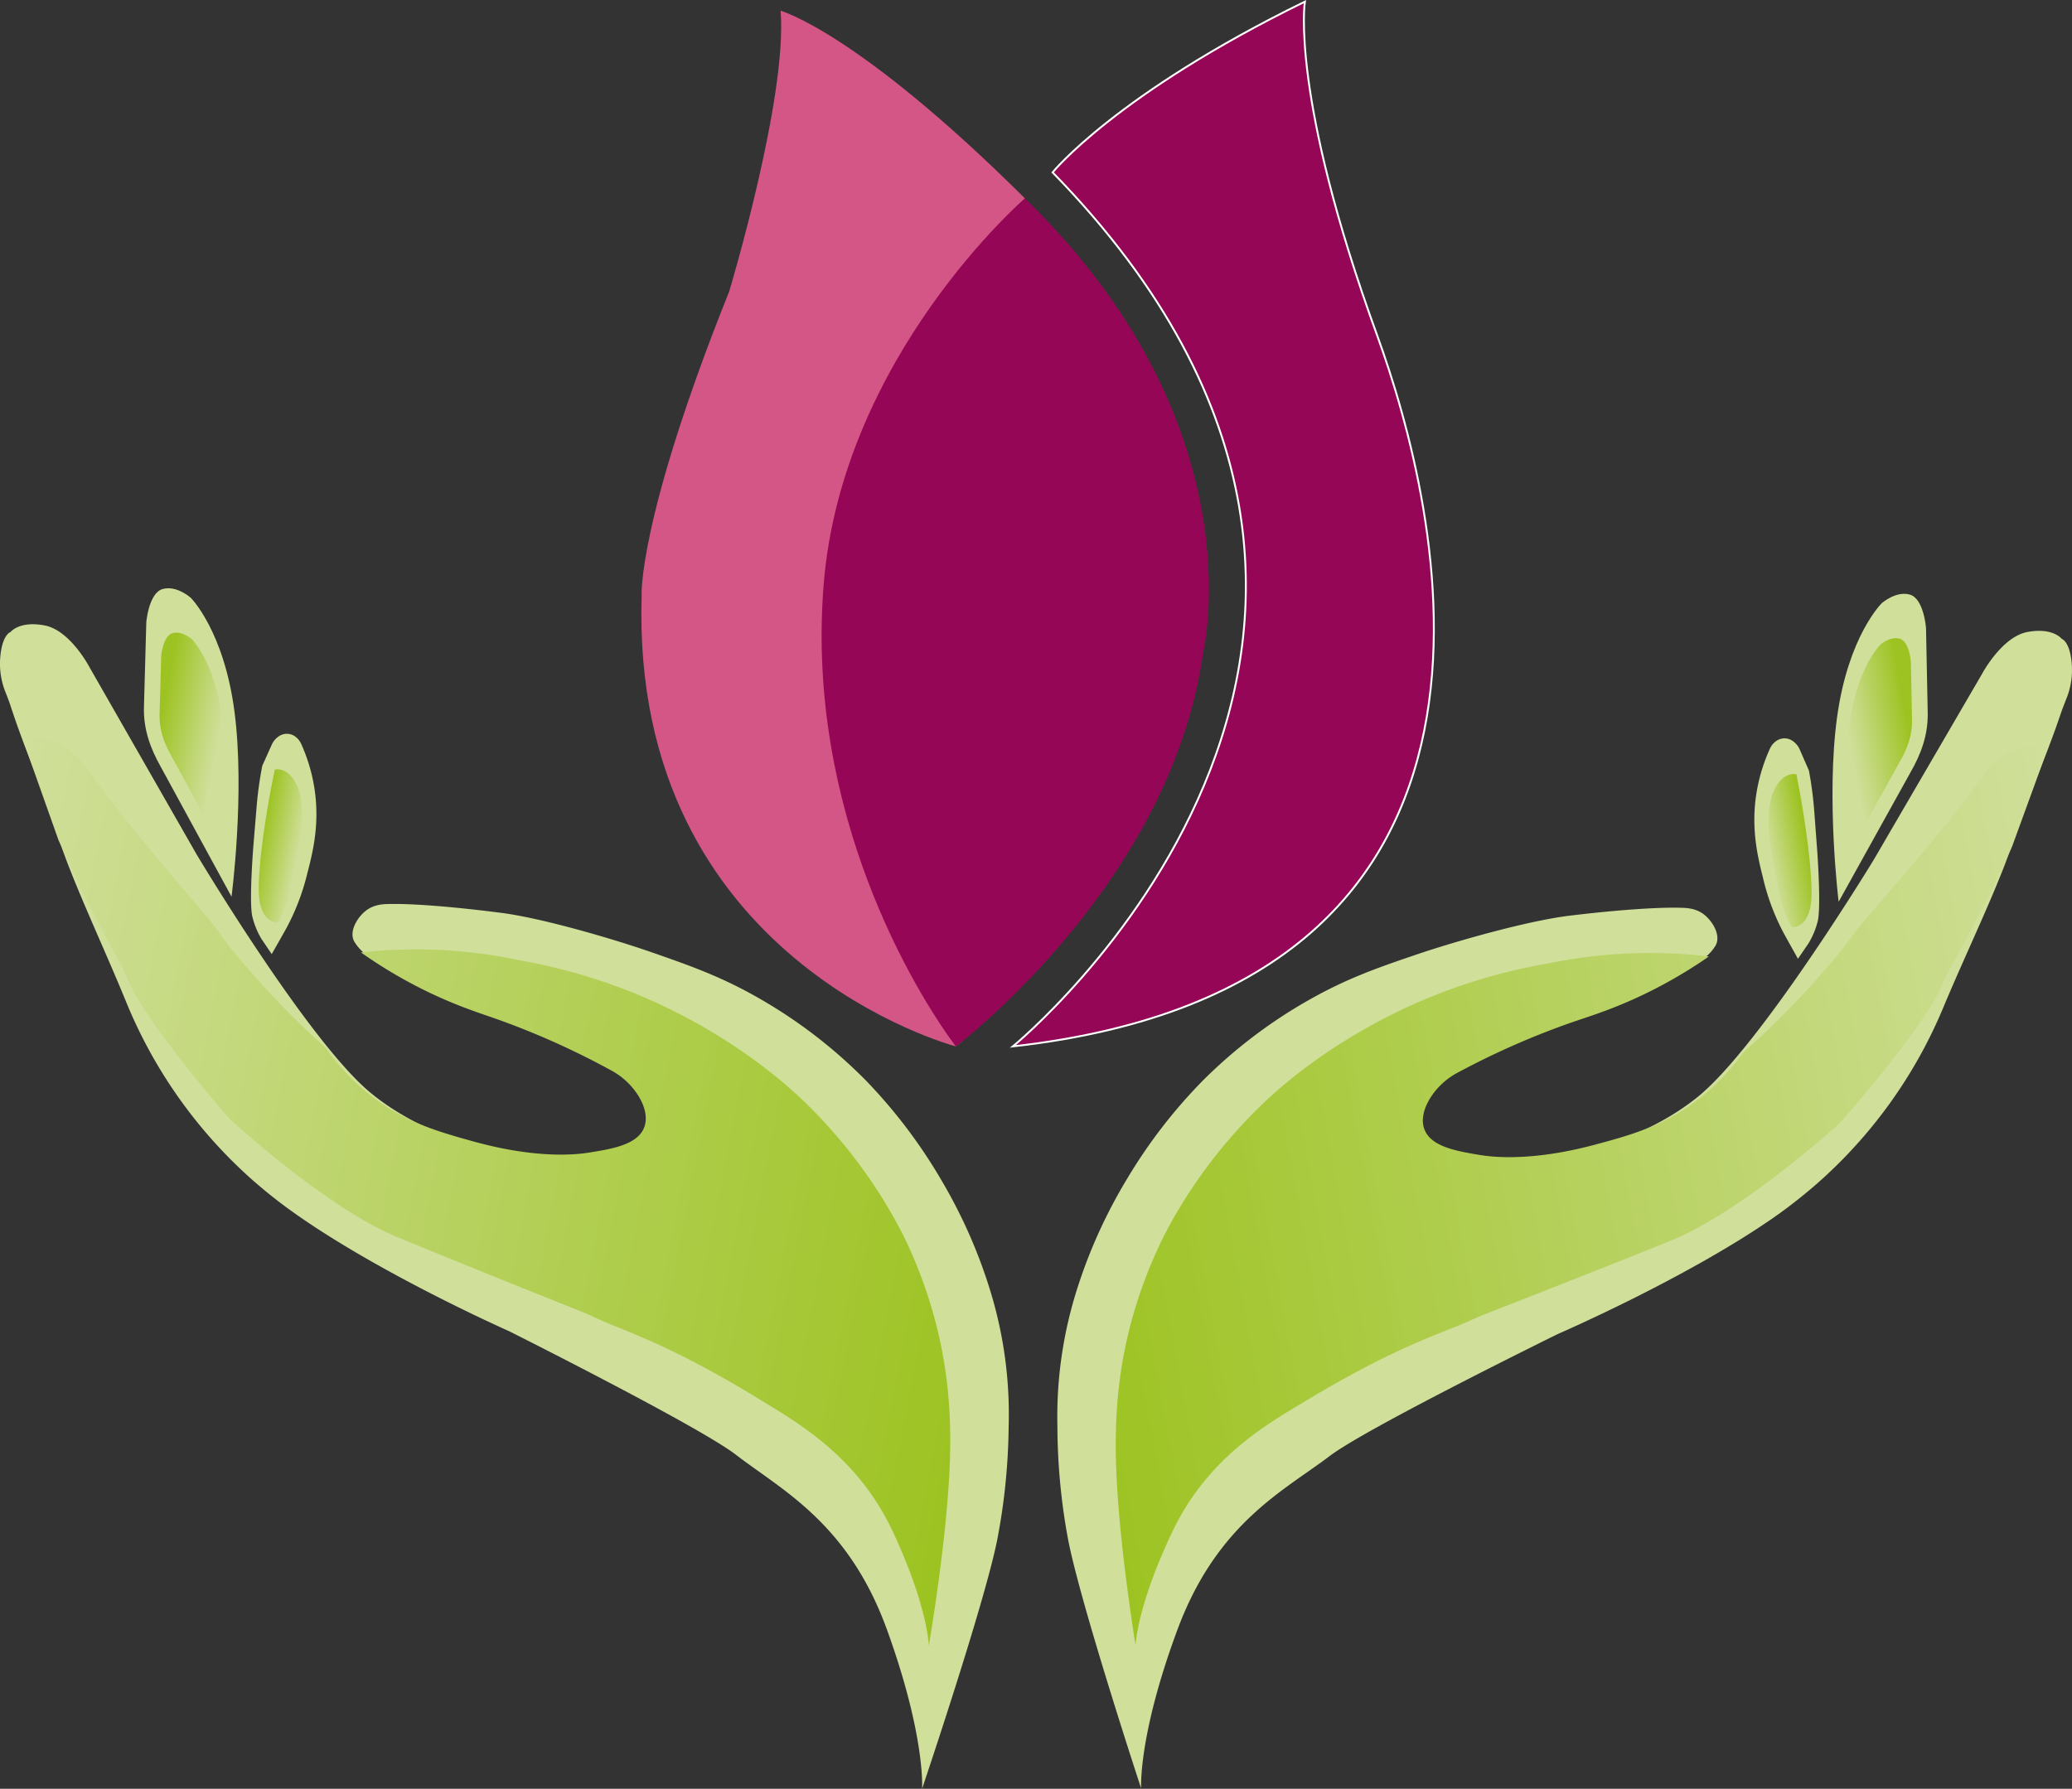
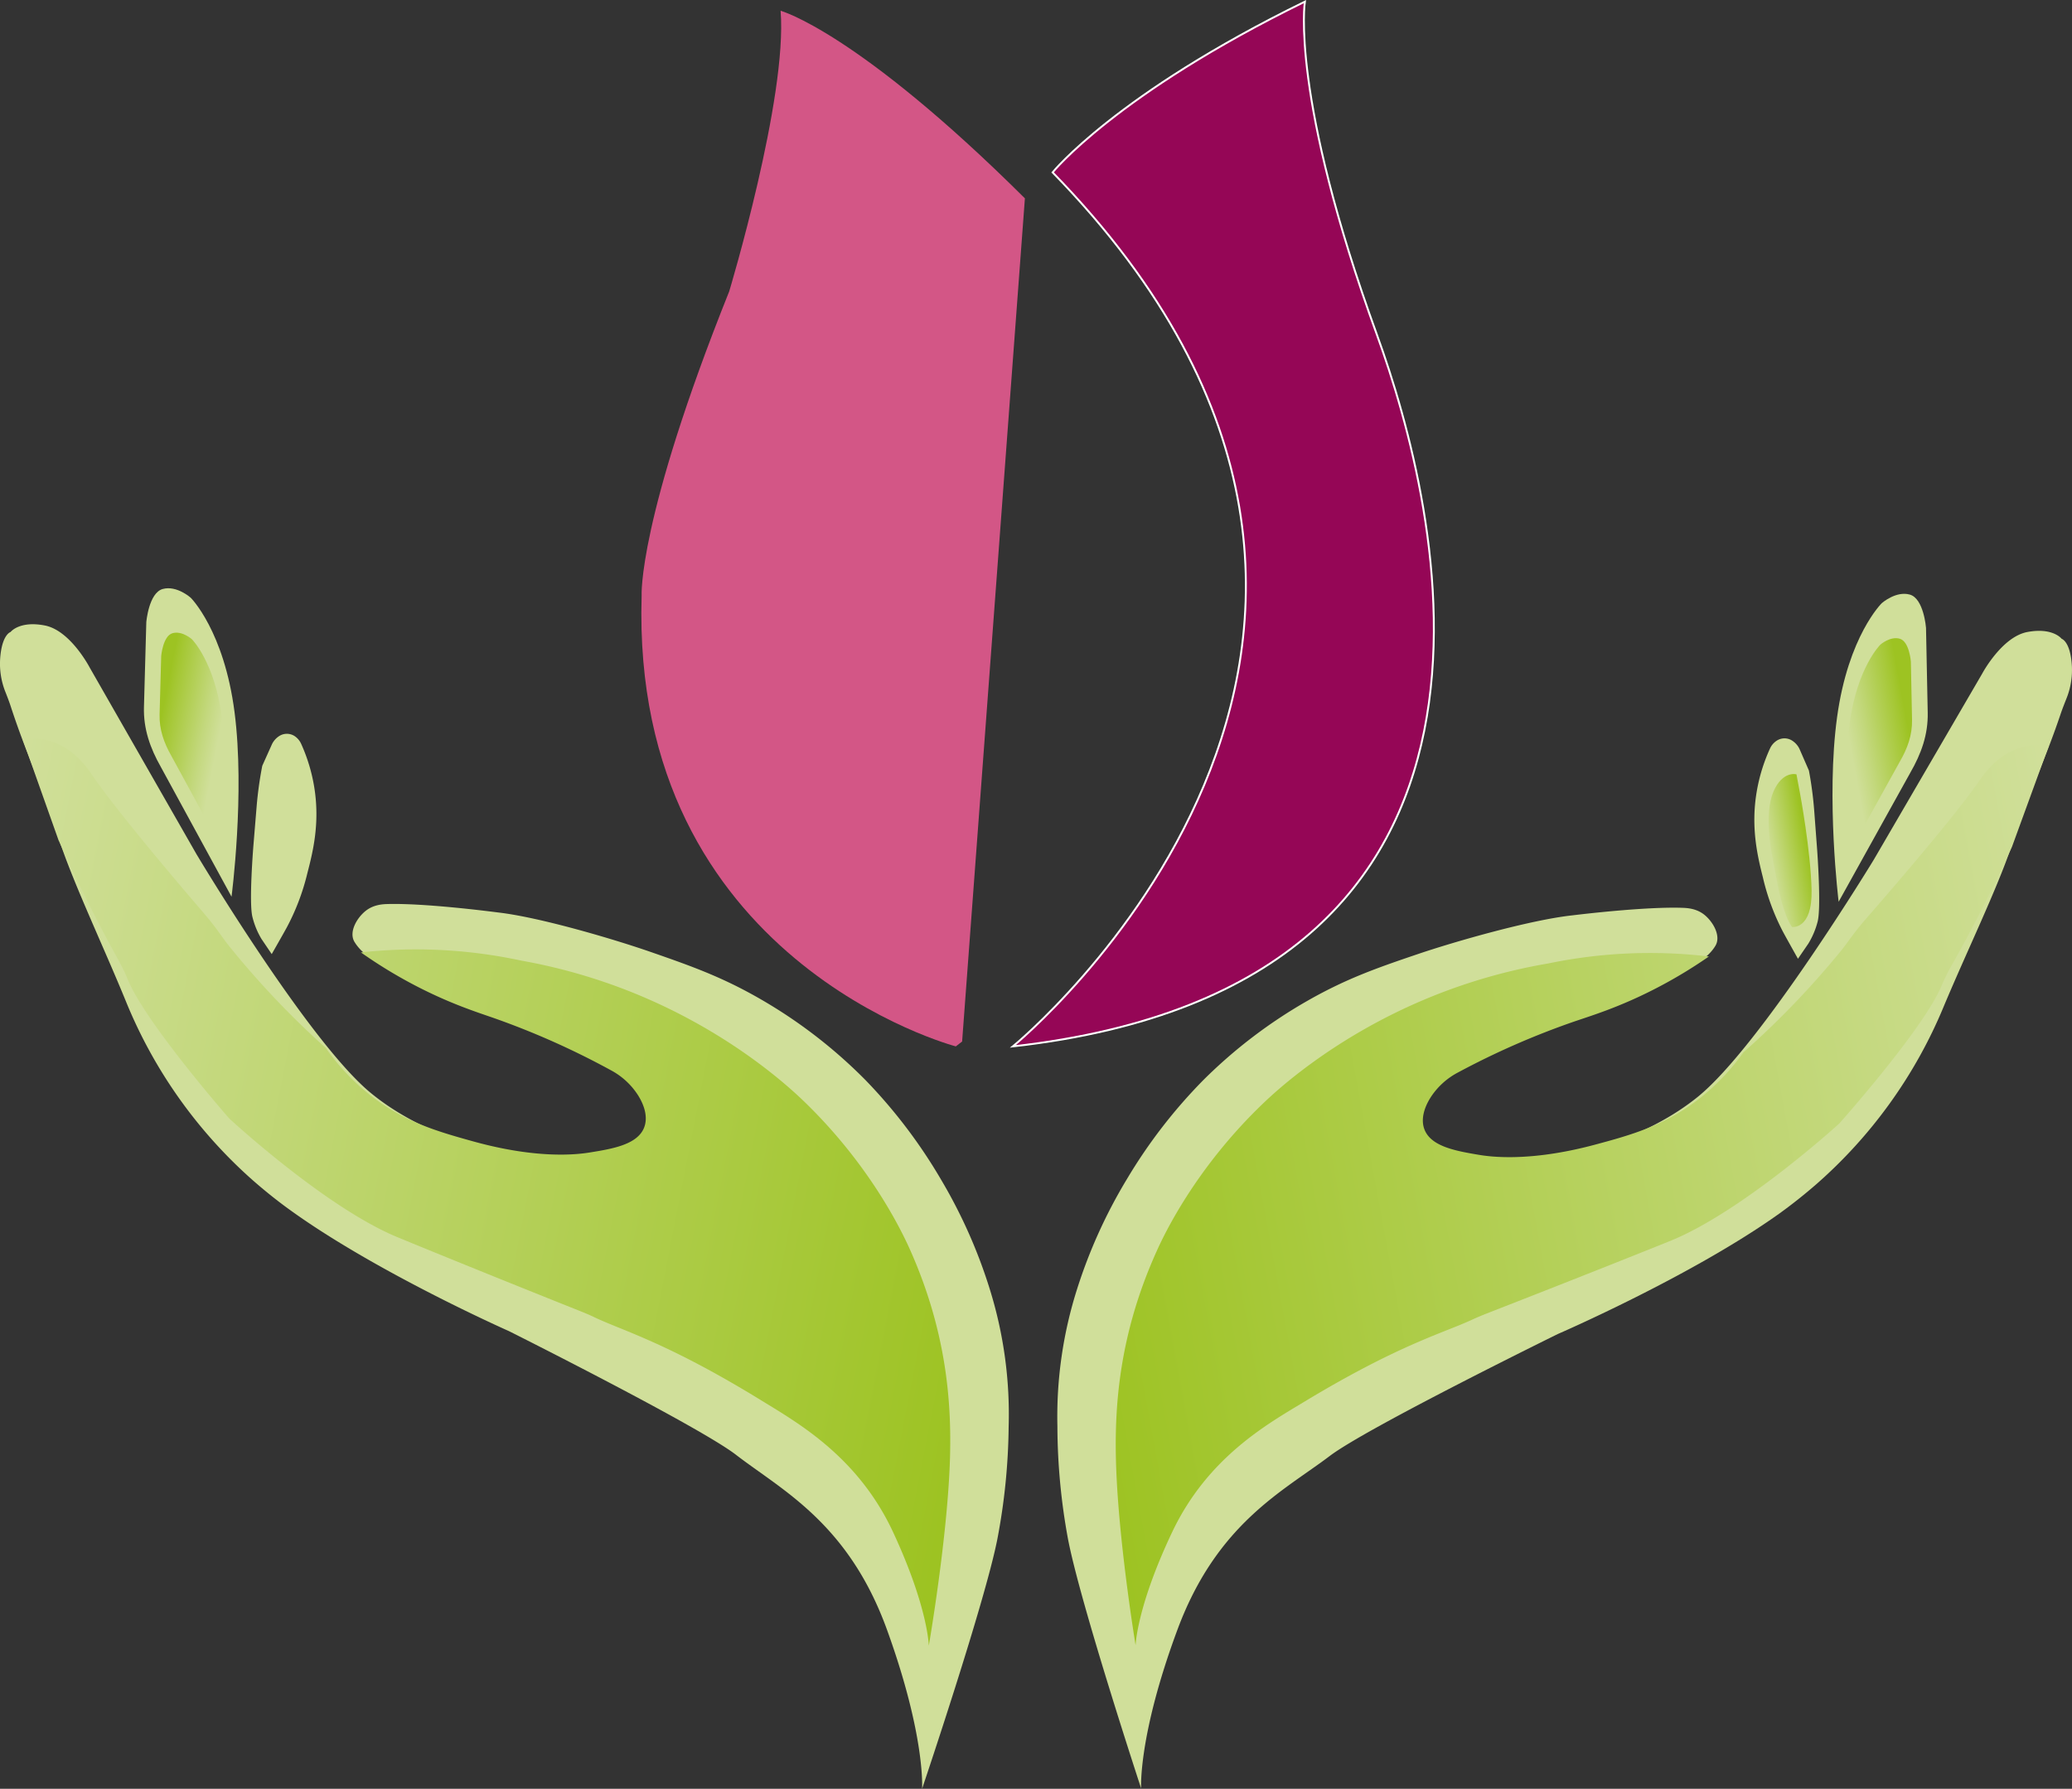
<svg xmlns="http://www.w3.org/2000/svg" xmlns:xlink="http://www.w3.org/1999/xlink" viewBox="0 0 1094.73 945.28">
  <rect x="0" y="0" width="1094.73" height="945.28" fill="#333333" stroke="none" />
  <defs>
    <style>.cls-1{fill:#d0df9a;}.cls-2{fill:url(#Unbenannter_Verlauf_11);}.cls-3{fill:url(#Unbenannter_Verlauf_10);}.cls-4{fill:url(#Unbenannter_Verlauf_12);}.cls-5{fill:url(#Unbenannter_Verlauf_15);}.cls-6{fill:url(#Unbenannter_Verlauf_13);}.cls-7{fill:url(#Unbenannter_Verlauf_14);}.cls-8{fill:#d35686;}.cls-10,.cls-9{fill:#950656;}.cls-9{stroke:#fff;stroke-miterlimit:10;}</style>
    <linearGradient id="Unbenannter_Verlauf_11" x1="42.09" y1="518.67" x2="90.6" y2="518.67" gradientTransform="matrix(-0.98, 0.18, 0.18, 0.98, 1036.05, -83.66)" gradientUnits="userSpaceOnUse">
      <stop offset="0.13" stop-color="#9dc322" />
      <stop offset="0.21" stop-color="#a4c732" />
      <stop offset="0.61" stop-color="#c3d87d" />
      <stop offset="0.79" stop-color="#d0df9a" />
    </linearGradient>
    <linearGradient id="Unbenannter_Verlauf_10" x1="-21.03" y1="724.91" x2="540.5" y2="724.91" gradientTransform="matrix(-0.98, 0.18, 0.18, 0.98, 1036.05, -83.66)" gradientUnits="userSpaceOnUse">
      <stop offset="0" stop-color="#d0df9a" />
      <stop offset="1" stop-color="#9dc322" />
    </linearGradient>
    <linearGradient id="Unbenannter_Verlauf_12" x1="112.56" y1="566.2" x2="133.14" y2="566.2" gradientTransform="matrix(-0.98, 0.18, 0.18, 0.98, 1036.05, -83.66)" gradientUnits="userSpaceOnUse">
      <stop offset="0" stop-color="#9dc322" />
      <stop offset="1" stop-color="#d0df9a" />
    </linearGradient>
    <linearGradient id="Unbenannter_Verlauf_15" x1="649.62" y1="403.07" x2="698.13" y2="403.07" gradientTransform="translate(-409.41 -89.32) rotate(11.06)" xlink:href="#Unbenannter_Verlauf_11" />
    <linearGradient id="Unbenannter_Verlauf_13" x1="586.5" y1="609.32" x2="1148.03" y2="609.32" gradientTransform="translate(-409.41 -89.32) rotate(11.06)" gradientUnits="userSpaceOnUse">
      <stop offset="0" stop-color="#d0df9a" />
      <stop offset="0.99" stop-color="#9dc322" />
    </linearGradient>
    <linearGradient id="Unbenannter_Verlauf_14" x1="720.09" y1="450.6" x2="740.67" y2="450.6" gradientTransform="translate(-409.41 -89.32) rotate(11.06)" xlink:href="#Unbenannter_Verlauf_12" />
  </defs>
  <g id="Ebene_2" data-name="Ebene 2">
    <path class="cls-1" d="M1082.54,454.2l-37.83,68.14s-6.73-54.56-.83-97.54,23.61-60.25,23.61-60.25,7.48-6.63,14.85-4.53,8.53,17.6,8.53,17.6l.9,44.82C1092,434.05,1088.34,444.14,1082.54,454.2Z" transform="translate(-73.27 -45.8)" />
    <path class="cls-2" d="M1077.09,448.17l-26,46.92s-4.64-37.57-.57-67.16,16.25-41.48,16.25-41.48,5.15-4.57,10.23-3.12,5.87,12.12,5.87,12.12l.62,30.85C1083.61,434.3,1081.09,441.25,1077.09,448.17Z" transform="translate(-73.27 -45.8)" />
    <path class="cls-1" d="M903.79,529.55c5.24-.64,39.2-4.69,58.57-4,2.37.09,7.26.34,11.41,3.68,4.57,3.67,8.92,11.16,5.85,16.34-2,3.34-5.51,6.95-11.57,10.32-19,10.53-21.71,14.53-64.27,29.48s-67.63,30.12-67.63,30.12-19,10.53-12.43,26.75c7.82,19.44,45.56,18.69,60.72,16.42,3.18-.48,6.36-.85,9.56-1.18,12.82-1.31,49.42-10.12,76.56-32.27C1003.85,598,1063.34,500,1063.34,500l57.26-98.3s10.33-19.38,23.82-21.91,18.11,3.58,18.11,3.58,4.68,1.34,5.41,14.44a40.29,40.29,0,0,1-2.88,17.16c-1,2.53-2,5.06-2.9,7.64C1153.36,448.8,1147,460,1136,493c-7.43,22.3-23.92,56.33-35.83,84.82A253.8,253.8,0,0,1,1032.46,672c-5.89,5.1-12.2,10.14-18.93,15C967.38,720,896.38,750.75,896.38,750.75S795.57,800.26,775.86,815.2c-24.44,18.53-59.63,35.59-80.5,91.84s-19.18,83.84-19.18,83.84-32.43-98.6-38.74-132.31a332.57,332.57,0,0,1-5.5-59.16,222.37,222.37,0,0,1,10.47-72.62,270.12,270.12,0,0,1,26.16-57.73A274.54,274.54,0,0,1,709,616.62a261.45,261.45,0,0,1,55.56-42.23c20.45-11.62,36.81-17.27,57.58-24.32C842,543.33,881.57,532,903.79,529.55Z" transform="translate(-73.27 -45.8)" />
    <path class="cls-3" d="M1096,537l40.28-43.65c-12.32,27.18-25.28,50.94-31.71,62.34a104,104,0,0,0-5.43,10.94c-9.59,23-54.11,72.91-54.11,72.91s-51.1,46.67-89.55,62.14c-41,16.5-84.4,33.44-97.05,38.37-2.5,1-4.92,2-7.36,3.14-15.58,7.21-38.86,13.24-89,43.56-19.16,11.59-50.77,29.19-69.52,68.76s-19.29,59.76-19.29,59.76-9.59-57.75-10.42-99.46C662.25,787,665,750,684.34,707.1c3.58-8,20.27-43.88,56.79-78.67,6.65-6.33,36.19-33.81,84.07-54.13a297,297,0,0,1,66.16-19.37,264.15,264.15,0,0,1,84.8-3.67,249.58,249.58,0,0,1-29.82,17.79c-17.76,9-31.52,13.26-40.56,16.32a418.59,418.59,0,0,0-62.16,27.17,38.48,38.48,0,0,0-14.41,13.07c-3.71,5.81-5.17,11.72-3.49,16.63,3.23,9.48,16.91,11.8,28.75,13.81,5.51.93,26.41,4.05,61.35-5.3,19.78-5.3,38-10.4,56.74-25.54a117.73,117.73,0,0,0,21.81-23.28A459.25,459.25,0,0,0,1046.16,548c3.41-4.18,6.17-8.83,13.2-16.89,15.38-17.63,47.55-55,59.86-73,16.44-24,36.38-17.77,36.38-17.77l-19.32,53" transform="translate(-73.27 -45.8)" />
    <path class="cls-1" d="M1019.84,437a10.67,10.67,0,0,1,4.13,4.47L1029,453a196.66,196.66,0,0,1,2.84,21.75l1.5,20s2.31,31,.2,38.34a42.61,42.61,0,0,1-4.85,11.38l-5.48,8h0s-6.1-10.89-7.89-14.22a120.92,120.92,0,0,1-10.61-28.67c-2.7-10.79-6.56-26.23-3.28-45.49a91.27,91.27,0,0,1,7-22.71,9.77,9.77,0,0,1,3.32-4A7.46,7.46,0,0,1,1019.84,437Z" transform="translate(-73.27 -45.8)" />
    <path class="cls-4" d="M1020.09,535.68s10.74,1.47,10.32-19.38-6.1-51.2-6.1-51.2L1022.42,455s-7.37-2.11-12.22,9.27-1.06,31.6-1.06,31.6l3.16,16.85S1015.45,529.57,1020.09,535.68Z" transform="translate(-73.27 -45.8)" />
    <path class="cls-1" d="M158.31,451.22l37.29,68.45s7.16-54.52,1.59-97.54-23.13-60.43-23.13-60.43-7.43-6.69-14.82-4.64-8.67,17.52-8.67,17.52l-1.24,44.81C149,431,152.58,441.12,158.31,451.22Z" transform="translate(-73.27 -45.8)" />
    <path class="cls-5" d="M163.8,445.24l25.68,47.12s4.93-37.53,1.09-67.15-15.92-41.61-15.92-41.61-5.12-4.6-10.21-3.19-6,12.06-6,12.06l-.86,30.86C157.39,431.32,159.86,438.29,163.8,445.24Z" transform="translate(-73.27 -45.8)" />
    <path class="cls-1" d="M336.46,528c-5.23-.67-39.16-5-58.54-4.45-2.37.07-7.26.28-11.43,3.59-4.6,3.63-9,11.09-6,16.29,2,3.36,5.45,7,11.49,10.41,18.88,10.68,21.59,14.71,64,30s67.4,30.64,67.4,30.64,18.88,10.68,12.22,26.85c-8,19.38-45.71,18.33-60.85,15.94-3.17-.5-6.36-.89-9.55-1.25-12.81-1.41-49.34-10.51-76.31-32.87-33.07-27.44-91.79-125.92-91.79-125.92l-56.49-98.75S110.48,379,97,376.35s-18.15,3.44-18.15,3.44-4.68,1.3-5.52,14.39a40.31,40.31,0,0,0,2.75,17.18c1,2.54,2,5.08,2.84,7.67,8.59,26.25,14.86,37.49,25.61,70.58,7.25,22.35,23.47,56.52,35.16,85.1a254,254,0,0,0,67,94.69c5.85,5.14,12.12,10.23,18.81,15.1,45.89,33.43,116.65,64.73,116.65,64.73s100.42,50.29,120,65.39c24.3,18.73,59.35,36.06,79.77,92.47s18.53,84,18.53,84,33.2-98.35,39.78-132A331.33,331.33,0,0,0,606.18,800a222.31,222.31,0,0,0-9.89-72.7,270.7,270.7,0,0,0-25.71-57.94,274.81,274.81,0,0,0-40-52.75,261.26,261.26,0,0,0-55.23-42.66c-20.36-11.78-36.68-17.56-57.39-24.77C398.14,542.24,358.66,530.56,336.46,528Z" transform="translate(-73.27 -45.8)" />
    <path class="cls-6" d="M144.2,533.92l-39.94-44c12.11,27.28,24.88,51.13,31.22,62.58a103,103,0,0,1,5.35,11c9.41,23,53.53,73.34,53.53,73.34s50.74,47.06,89.06,62.83c40.87,16.82,84.14,34.11,96.75,39.14,2.49,1,4.91,2,7.33,3.19,15.53,7.34,38.76,13.54,88.67,44.26,19.07,11.74,50.54,29.58,69,69.3S564,915.49,564,915.49s10-57.67,11.2-99.37c.8-28.84-1.69-65.81-20.66-108.87-3.52-8-19.92-44-56.17-79.12-6.6-6.39-35.92-34.09-83.64-54.79a296.89,296.89,0,0,0-66-19.89,264.46,264.46,0,0,0-84.76-4.33,250,250,0,0,0,29.67,18c17.69,9.12,31.42,13.5,40.43,16.63a418.28,418.28,0,0,1,62,27.65,38.41,38.41,0,0,1,14.3,13.19c3.67,5.84,5.08,11.75,3.37,16.66-3.3,9.45-17,11.66-28.86,13.58-5.52.89-26.45,3.85-61.31-5.78-19.73-5.46-38-10.7-56.54-26a117.57,117.57,0,0,1-21.62-23.45A459.21,459.21,0,0,1,194,545.35c-3.38-4.21-6.1-8.88-13.07-17-15.23-17.74-47.11-55.36-59.29-73.44-16.24-24.14-36.23-18.06-36.23-18.06L104.26,490" transform="translate(-73.27 -45.8)" />
    <path class="cls-1" d="M221.14,434.56A10.67,10.67,0,0,0,217,439l-5.16,11.49a198.8,198.8,0,0,0-3,21.73l-1.65,20s-2.55,30.95-.5,38.34A42.33,42.33,0,0,0,211.42,542l5.41,8h0s6.2-10.84,8-14.16a121,121,0,0,0,10.83-28.58c2.78-10.77,6.77-26.18,3.64-45.47a90.78,90.78,0,0,0-6.85-22.76,9.75,9.75,0,0,0-3.28-4.07A7.49,7.49,0,0,0,221.14,434.56Z" transform="translate(-73.27 -45.8)" />
-     <path class="cls-7" d="M220.12,533.19s-10.75,1.39-10.17-19.46,6.5-51.14,6.5-51.14l2-10.1s7.39-2.05,12.15,9.36.81,31.61.81,31.61l-3.29,16.83S224.8,527.12,220.12,533.19Z" transform="translate(-73.27 -45.8)" />
  </g>
  <g id="Ebene_3" data-name="Ebene 3">
    <path class="cls-8" d="M614.77,150.62C526,62.35,485.7,51.49,485.7,51.49c3.7,46-27.15,148.27-27.15,148.27C410,321,412.27,360.68,412.27,360.68c-5.86,193.07,166,238.09,166,238.09l3.33-2.57Z" transform="translate(-73.27 -45.8)" />
    <path class="cls-9" d="M629.41,136.9S662.8,95.54,762.69,46.67c0,0-7.9,49.59,38.09,176.1C833.23,312,899,566.23,608.43,598.77,608.43,598.77,870.82,384.56,629.41,136.9Z" transform="translate(-73.27 -45.8)" />
-     <path class="cls-10" d="M614.77,150.62s-96.72,83.6-106.33,204.2,48.38,215.15,69.83,244c0,0,113.83-85.68,130.67-208.28C708.94,390.49,738.48,270.8,614.77,150.62Z" transform="translate(-73.27 -45.8)" />
  </g>
</svg>